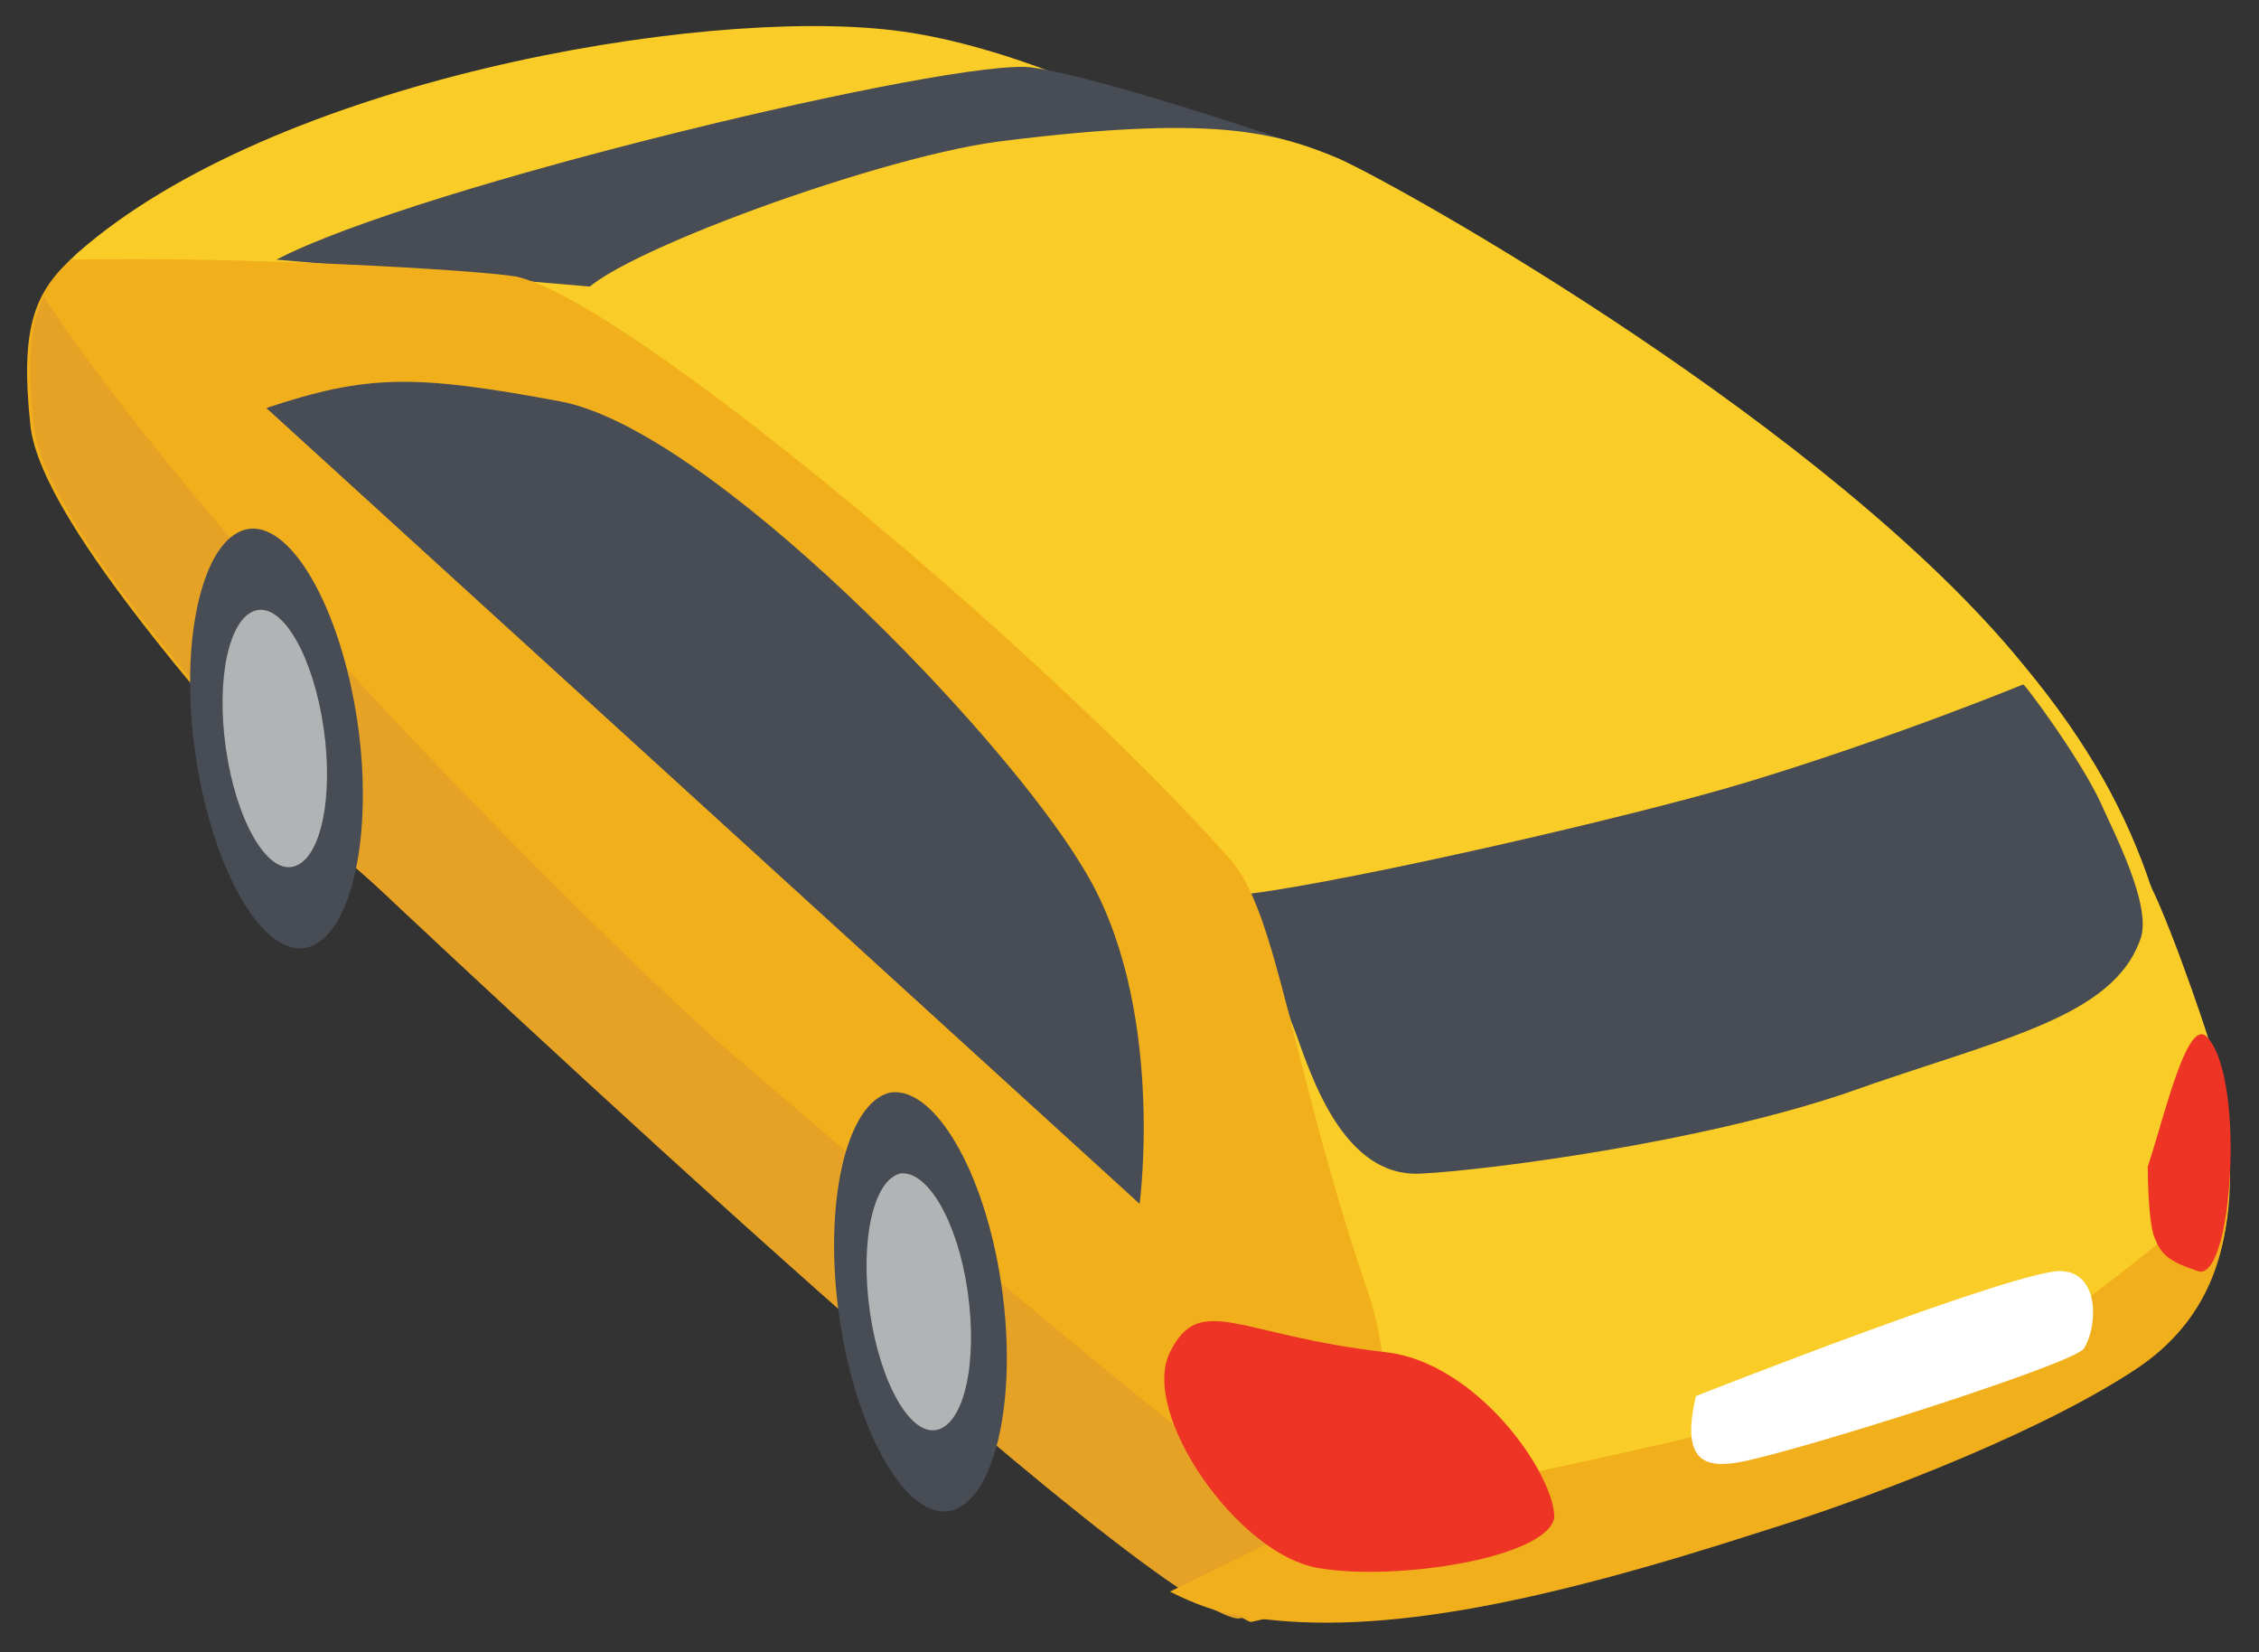
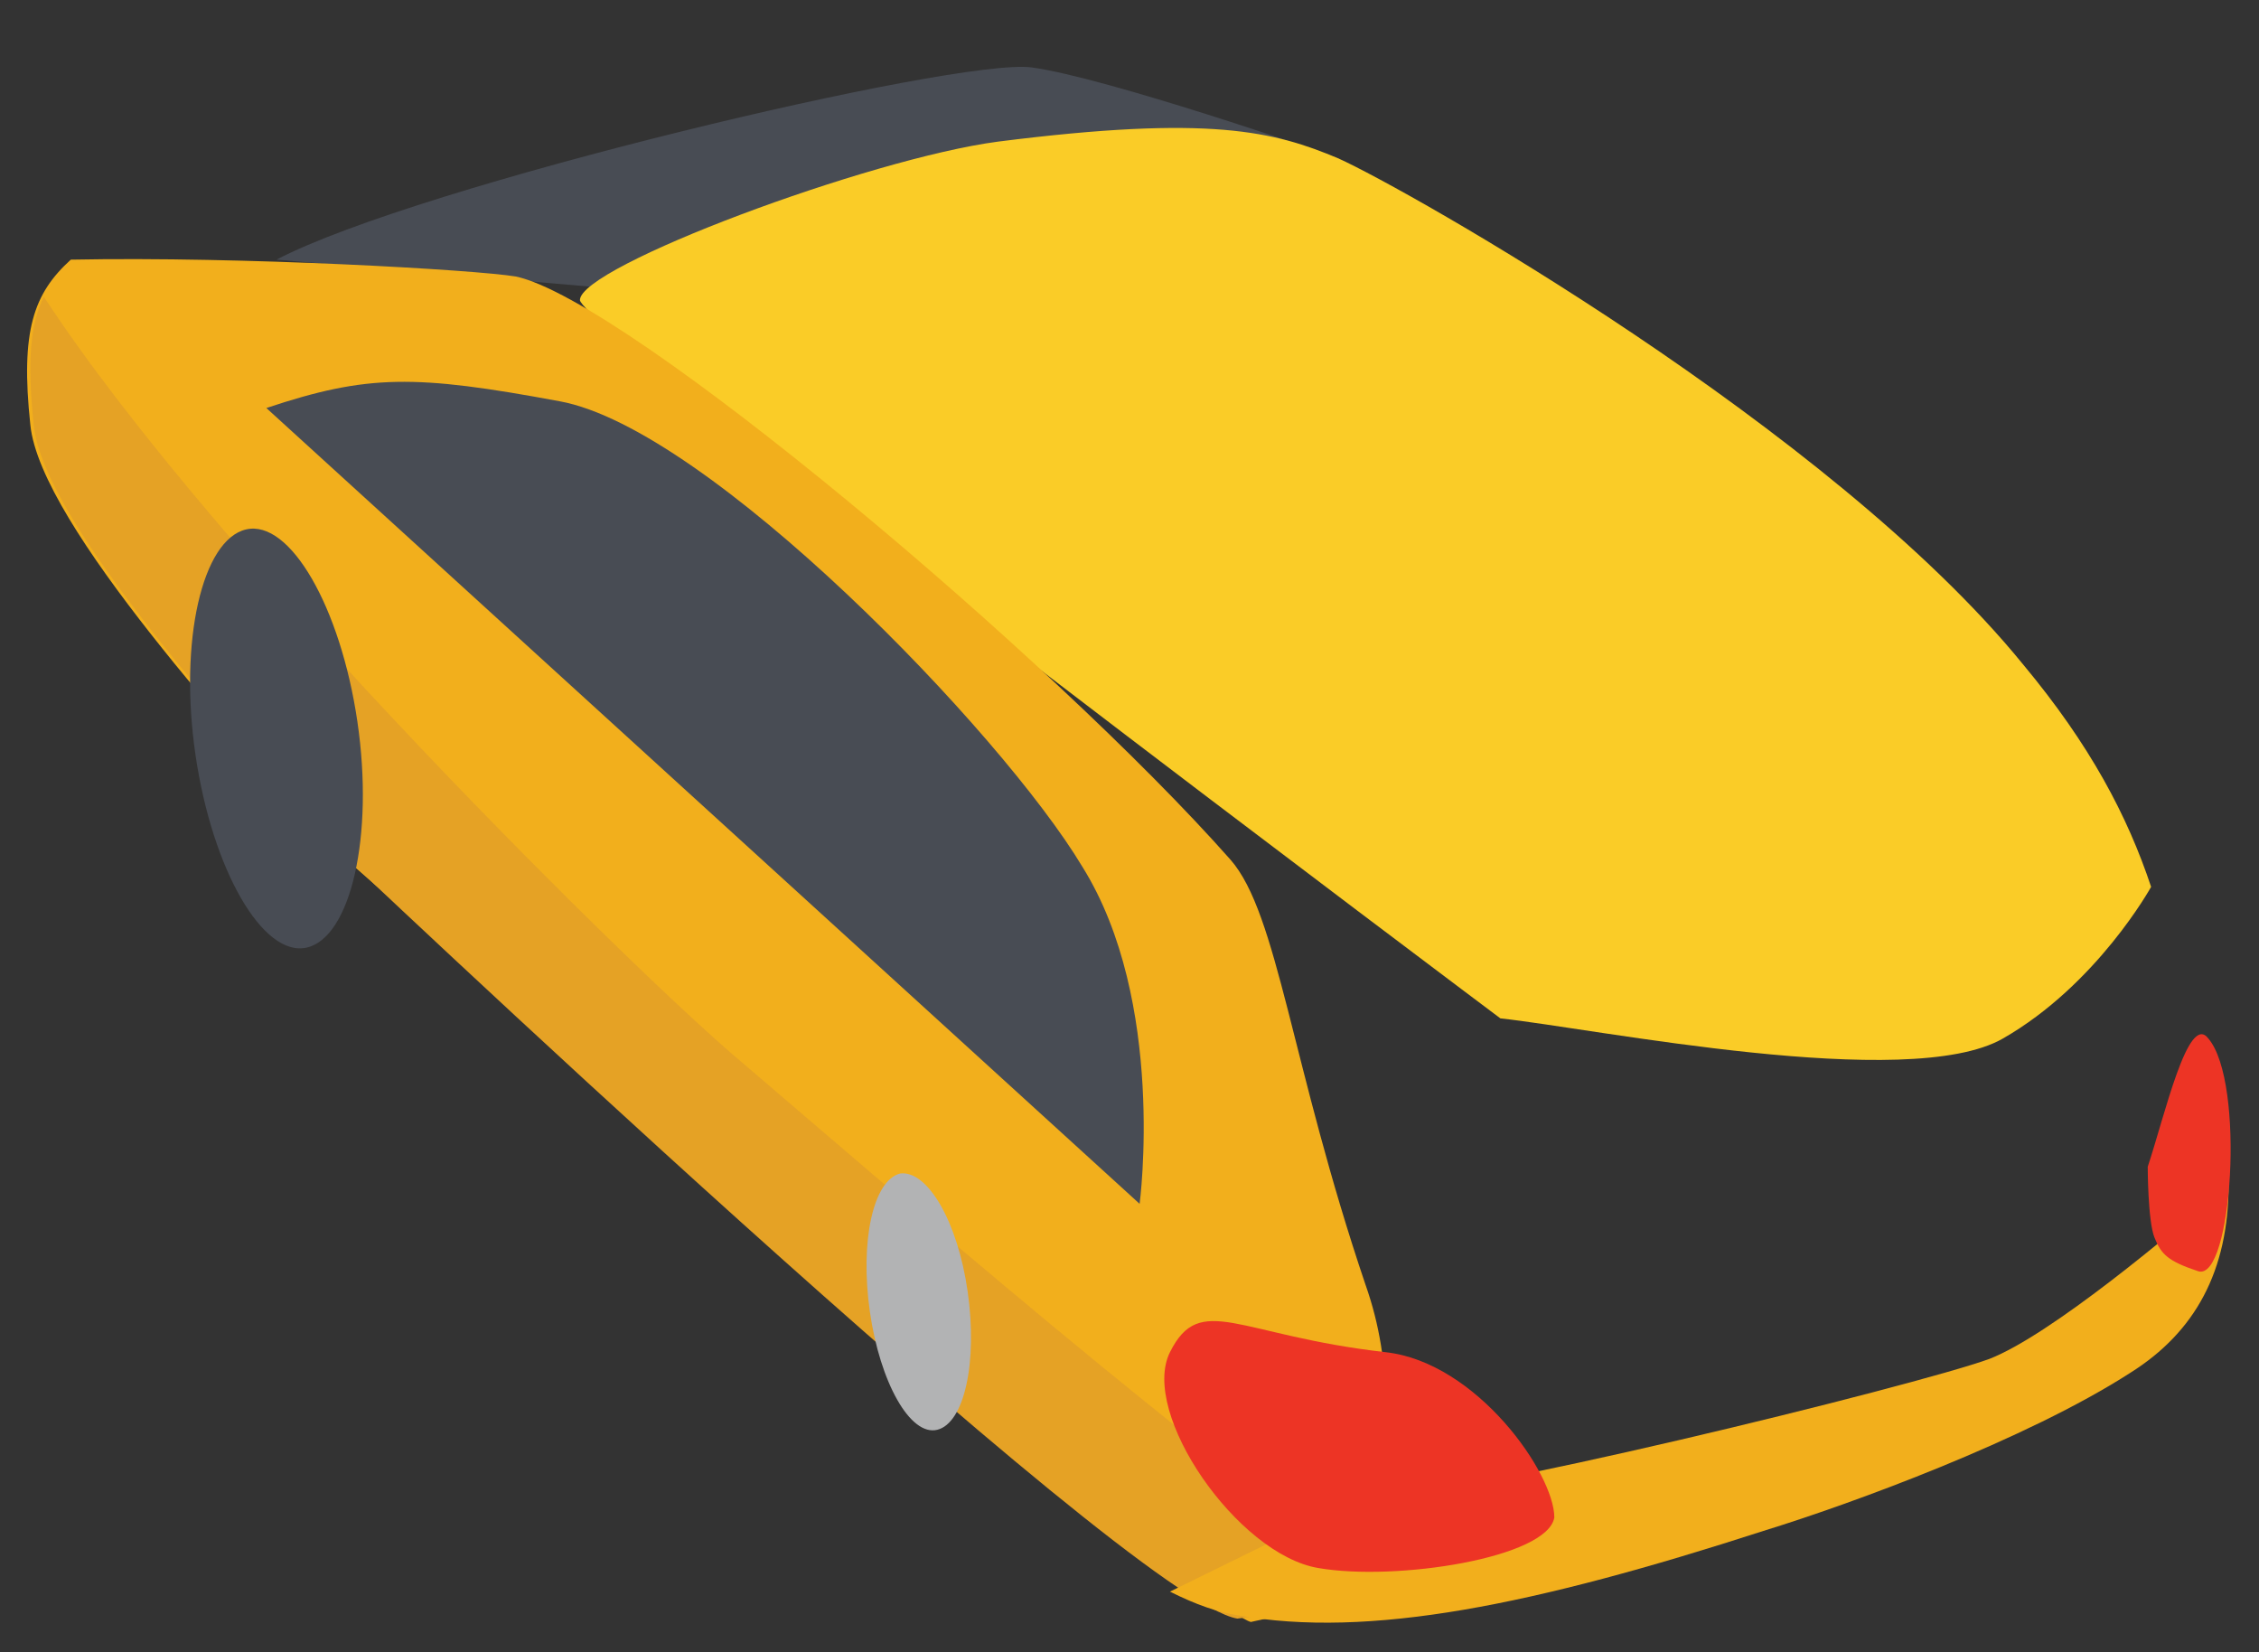
<svg xmlns="http://www.w3.org/2000/svg" version="1.1" id="Layer_1" x="0px" y="0px" viewBox="0 0 67 49" style="enable-background:new 0 0 67 49;" xml:space="preserve">
  <rect x="0" y="0" width="67" height="49" fill="#333333" stroke="none" />
  <style type="text/css">
	.st0{fill:#FACC27;}
	.st1{fill:#484C54;}
	.st2{fill:#F2AF1C;}
	.st3{fill:#E5A225;}
	.st4{fill:#FFFFFF;}
	.st5{fill:#ED3425;}
	.st6{fill:#B2B3B4;}
</style>
  <g>
-     <path class="st0" d="M1,12.4c0.3,2.9,18.7,21.2,24.6,26.3c4.8,4.2,8.5,8.6,11.1,9.1c3.8,0.7,8.8-0.3,15.6-2.5   c2.6-0.8,7.8-2.8,10.9-4.7c2.6-1.6,3.5-4.4,2.6-8.7c-0.1-0.7-1.4-4.4-2-5.6c-2-4.3-25.5-24-37.3-25.4C20.7,0.2,8.1,2.4,2.3,7.5   C1.1,8.6,0.6,9.6,1,12.4z" />
    <path class="st1" d="M21,8.8c0,0,19.2-3.9,18.7-4.1c-0.5-0.2-6.9-2.4-9.1-2.7C28.4,1.7,12.4,5.5,8.2,7.7L21,8.8z" />
    <path class="st0" d="M17.2,8.9c0-1,8.6-4.2,12.4-4.7c6.3-0.8,8.2-0.3,10.1,0.5c2,0.9,14.6,8,20.3,15c2,2.4,3.1,4.5,3.8,6.6   c0,0-1.6,2.9-4.4,4.5s-12.1-0.3-14.9-0.6C44.5,30.2,17.3,9.8,17.2,8.9z" />
-     <path class="st1" d="M38.3,30.3c0.4,0.9,1.3,4.7,3.9,4.5c1.9-0.1,8.2-0.9,12.6-2.4c4.5-1.6,7.9-2.2,8.7-4.6c0.3-1-0.8-3.1-1.2-4   c-0.6-1.3-2.3-3.6-2.3-3.5c0,0-3.9,1.6-8.2,2.9c-3.3,1-11.6,2.9-14.7,3.3C37.1,26.5,38,29.4,38.3,30.3z" />
    <path class="st2" d="M38.9,47.7l-1.8,0.4C35.5,47.7,9.6,24.9,9.6,24.9C7.2,22,1.2,15.6,0.9,12.6C0.6,9.8,1,8.7,2.1,7.7   c5.1-0.1,12,0.3,13.2,0.5c3.3,0.7,15.9,11.3,21.2,17.3c1.4,1.6,1.8,6.1,4,12.6C42.2,42.9,39.8,47.5,38.9,47.7z" />
    <path class="st1" d="M33.8,35.7c0,0,0.8-6-1.7-10c-2.4-4-11.1-13-15.5-13.8c-4.3-0.8-5.7-0.8-8.7,0.2L33.8,35.7z" />
    <path class="st3" d="M40.2,46c-0.4,1-0.9,1.6-1.2,1.7c-0.1,0-2.3,0.3-2.3,0.3c-3.2-0.5-27-23.1-27-23.1C7.3,22,1.3,15.6,1,12.6   c-0.2-1.9-0.1-3,0.3-3.8C6.4,16.6,19,29,22,31.5c3.4,2.9,15.5,13.4,17.7,14.2C39.9,45.7,40,45.8,40.2,46z" />
    <path class="st2" d="M52.3,45.4c-6.8,2.2-11.7,3.2-15.6,2.5c-0.6-0.1-1.2-0.3-2-0.7l5.5-2.7c2.8,0,16.6-3.4,18.8-4.2   c1.8-0.7,5.4-3.7,7.1-5.2c0,2.6-1,4.4-2.9,5.6C60.1,42.7,54.9,44.6,52.3,45.4z" />
-     <path class="st4" d="M61.2,37.7c1.1,0.1,1,1.7,0.6,2.3c-0.4,0.5-9.6,3.4-10.5,3.4c-0.9,0.1-1.4-0.3-1-2   C50.3,41.4,60.2,37.5,61.2,37.7z" />
    <path class="st5" d="M63.9,36.7c0.2,0.5,0.4,0.7,1.3,1c1,0.3,1.4-5.6,0.3-6.9c-0.6-0.8-1.3,2.3-1.8,3.8   C63.7,34.6,63.7,36.2,63.9,36.7z" />
    <path class="st5" d="M46.1,45c-0.2,1.2-4.7,1.9-7,1.5c-2.4-0.4-5.3-4.6-4.4-6.4s2-0.5,6.4,0C43.8,40.4,46.1,43.7,46.1,45z" />
    <g>
      <path class="st1" d="M7.3,15.7C6,16,5.3,19,5.8,22.4s2,6,3.3,5.7s2-3.3,1.5-6.7S8.6,15.4,7.3,15.7z" />
-       <path class="st6" d="M7.6,18.1c-0.8,0.2-1.2,2-0.9,4.1s1.2,3.7,2,3.5c0.8-0.2,1.2-2,0.9-4.1S8.4,17.9,7.6,18.1z" />
    </g>
    <g>
-       <path class="st1" d="M26.4,32.4c-1.3,0.3-2,3.3-1.5,6.7s2,6,3.3,5.7s2-3.3,1.5-6.7C29.2,34.7,27.7,32.2,26.4,32.4z" />
      <path class="st6" d="M26.7,34.8c-0.8,0.2-1.2,2-0.9,4.1s1.2,3.7,2,3.5c0.8-0.2,1.2-2,0.9-4.1S27.5,34.7,26.7,34.8z" />
    </g>
  </g>
</svg>